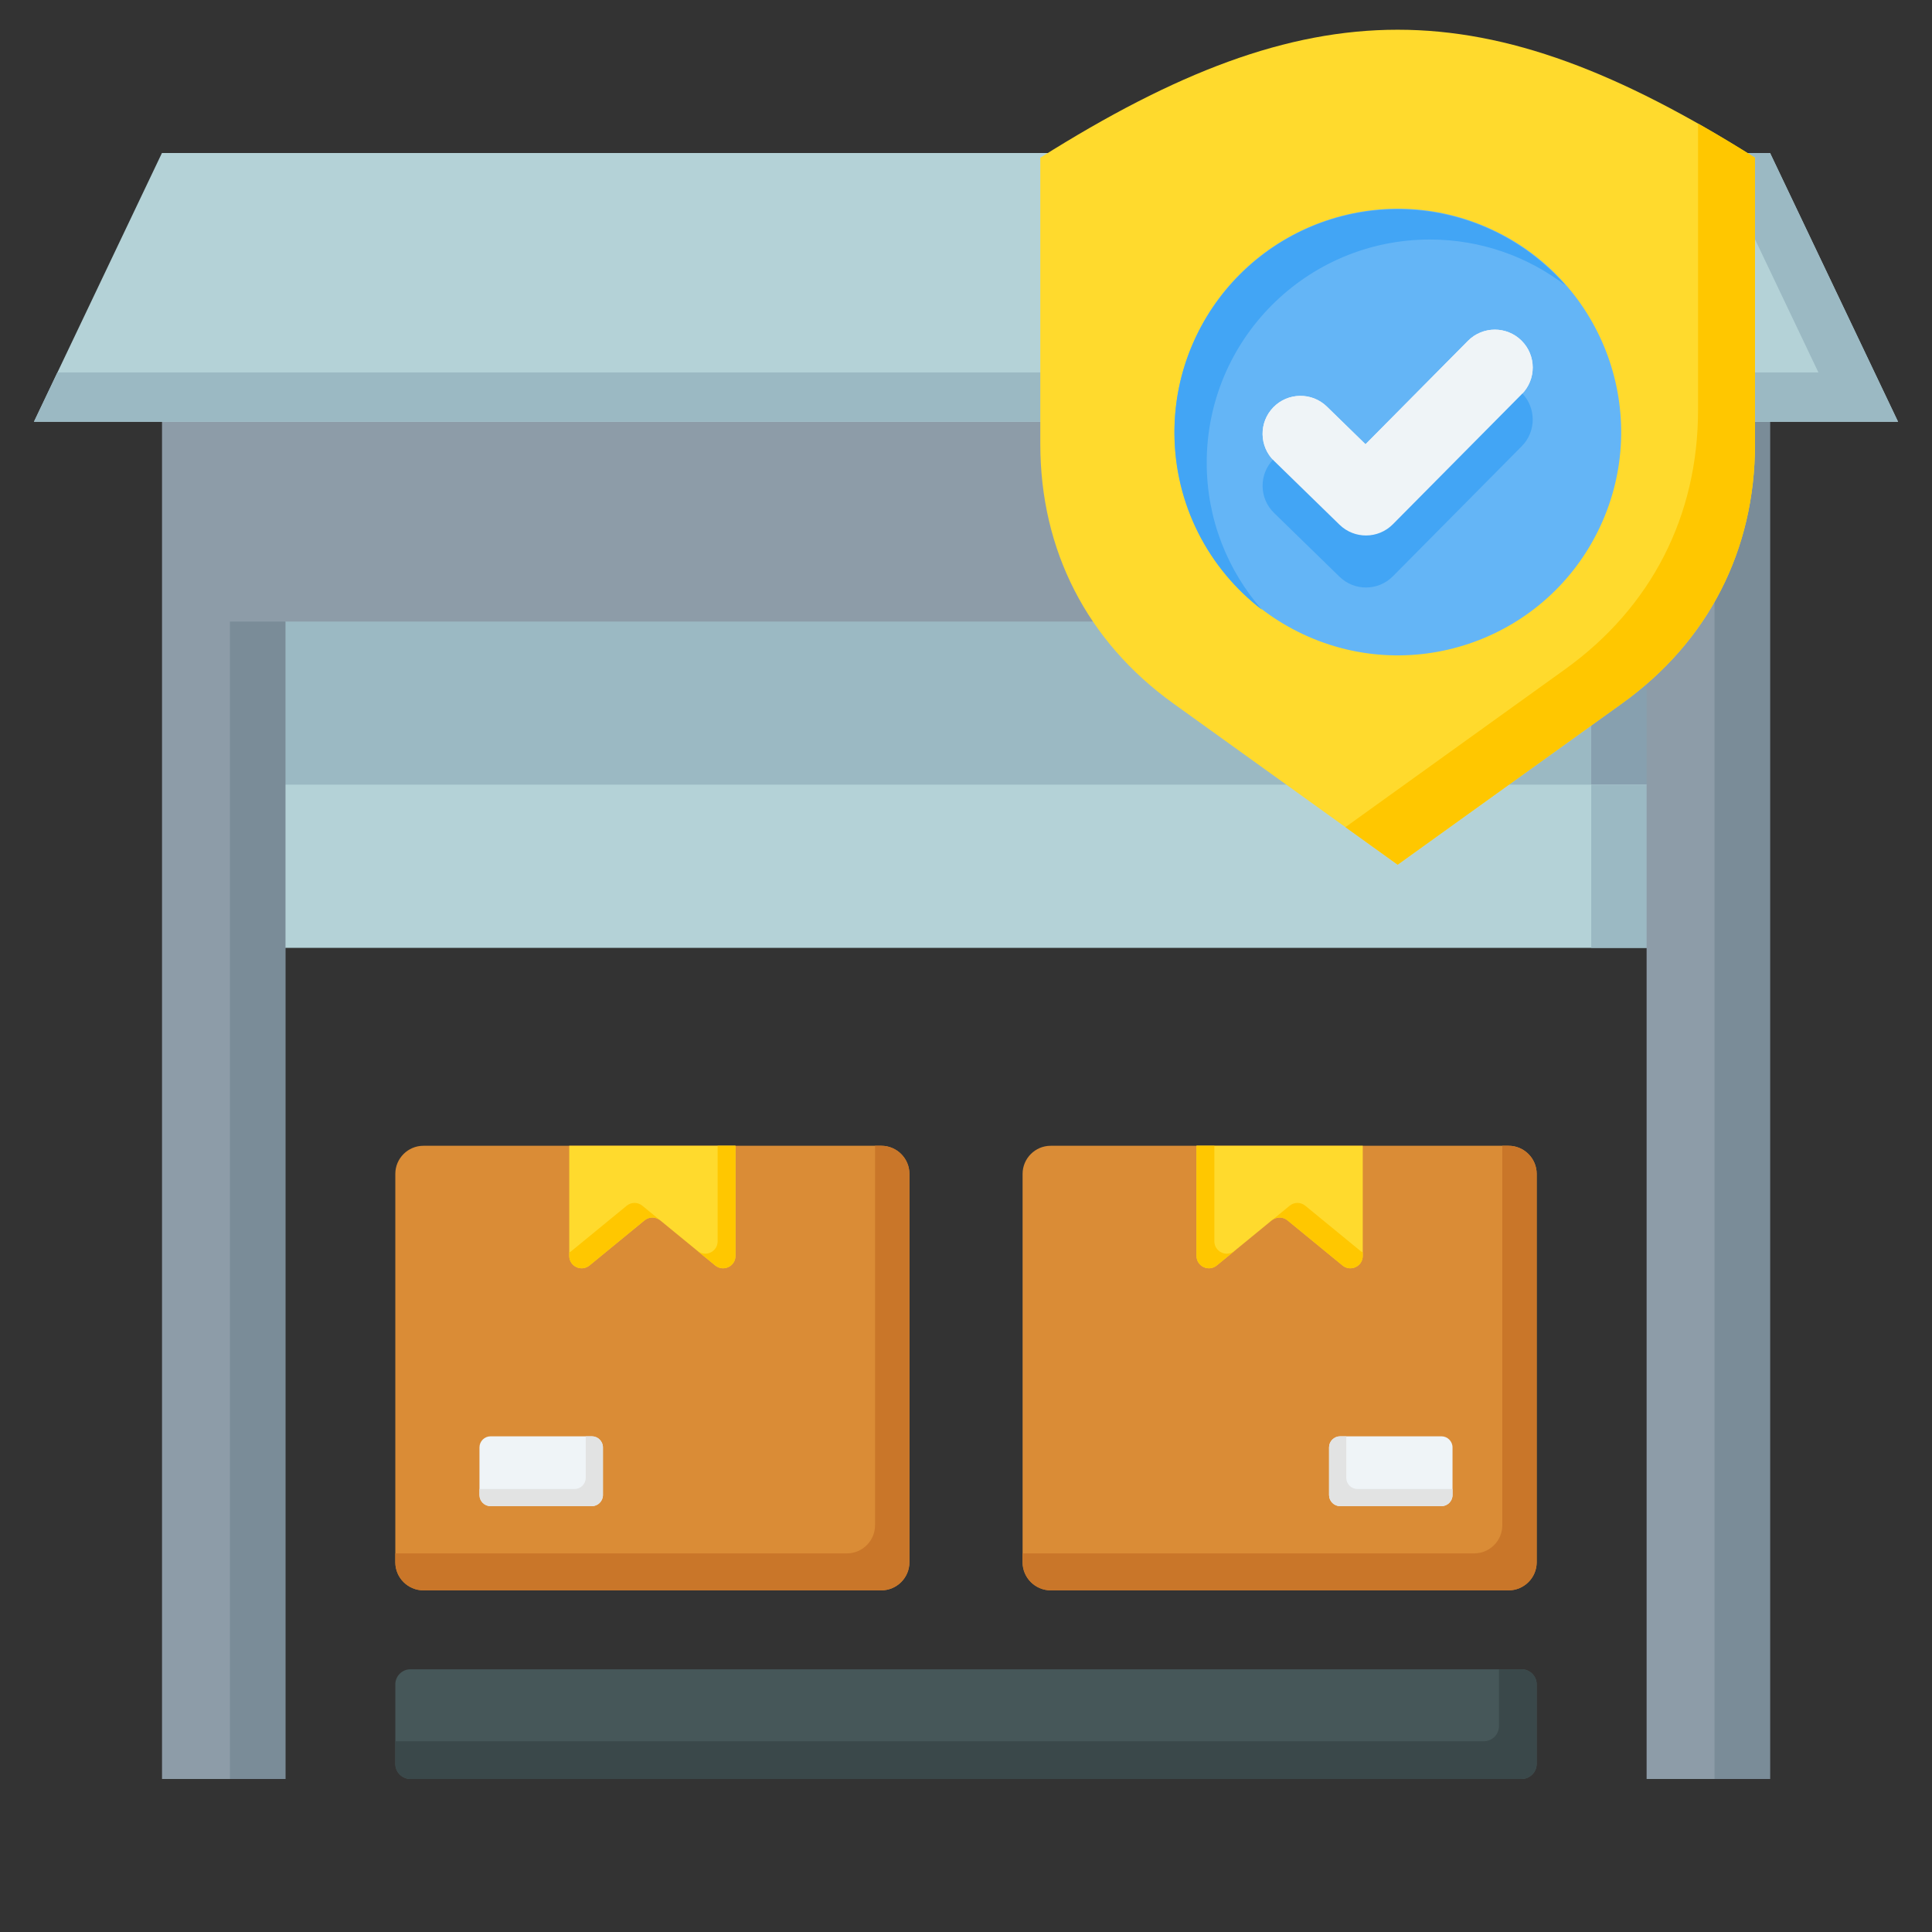
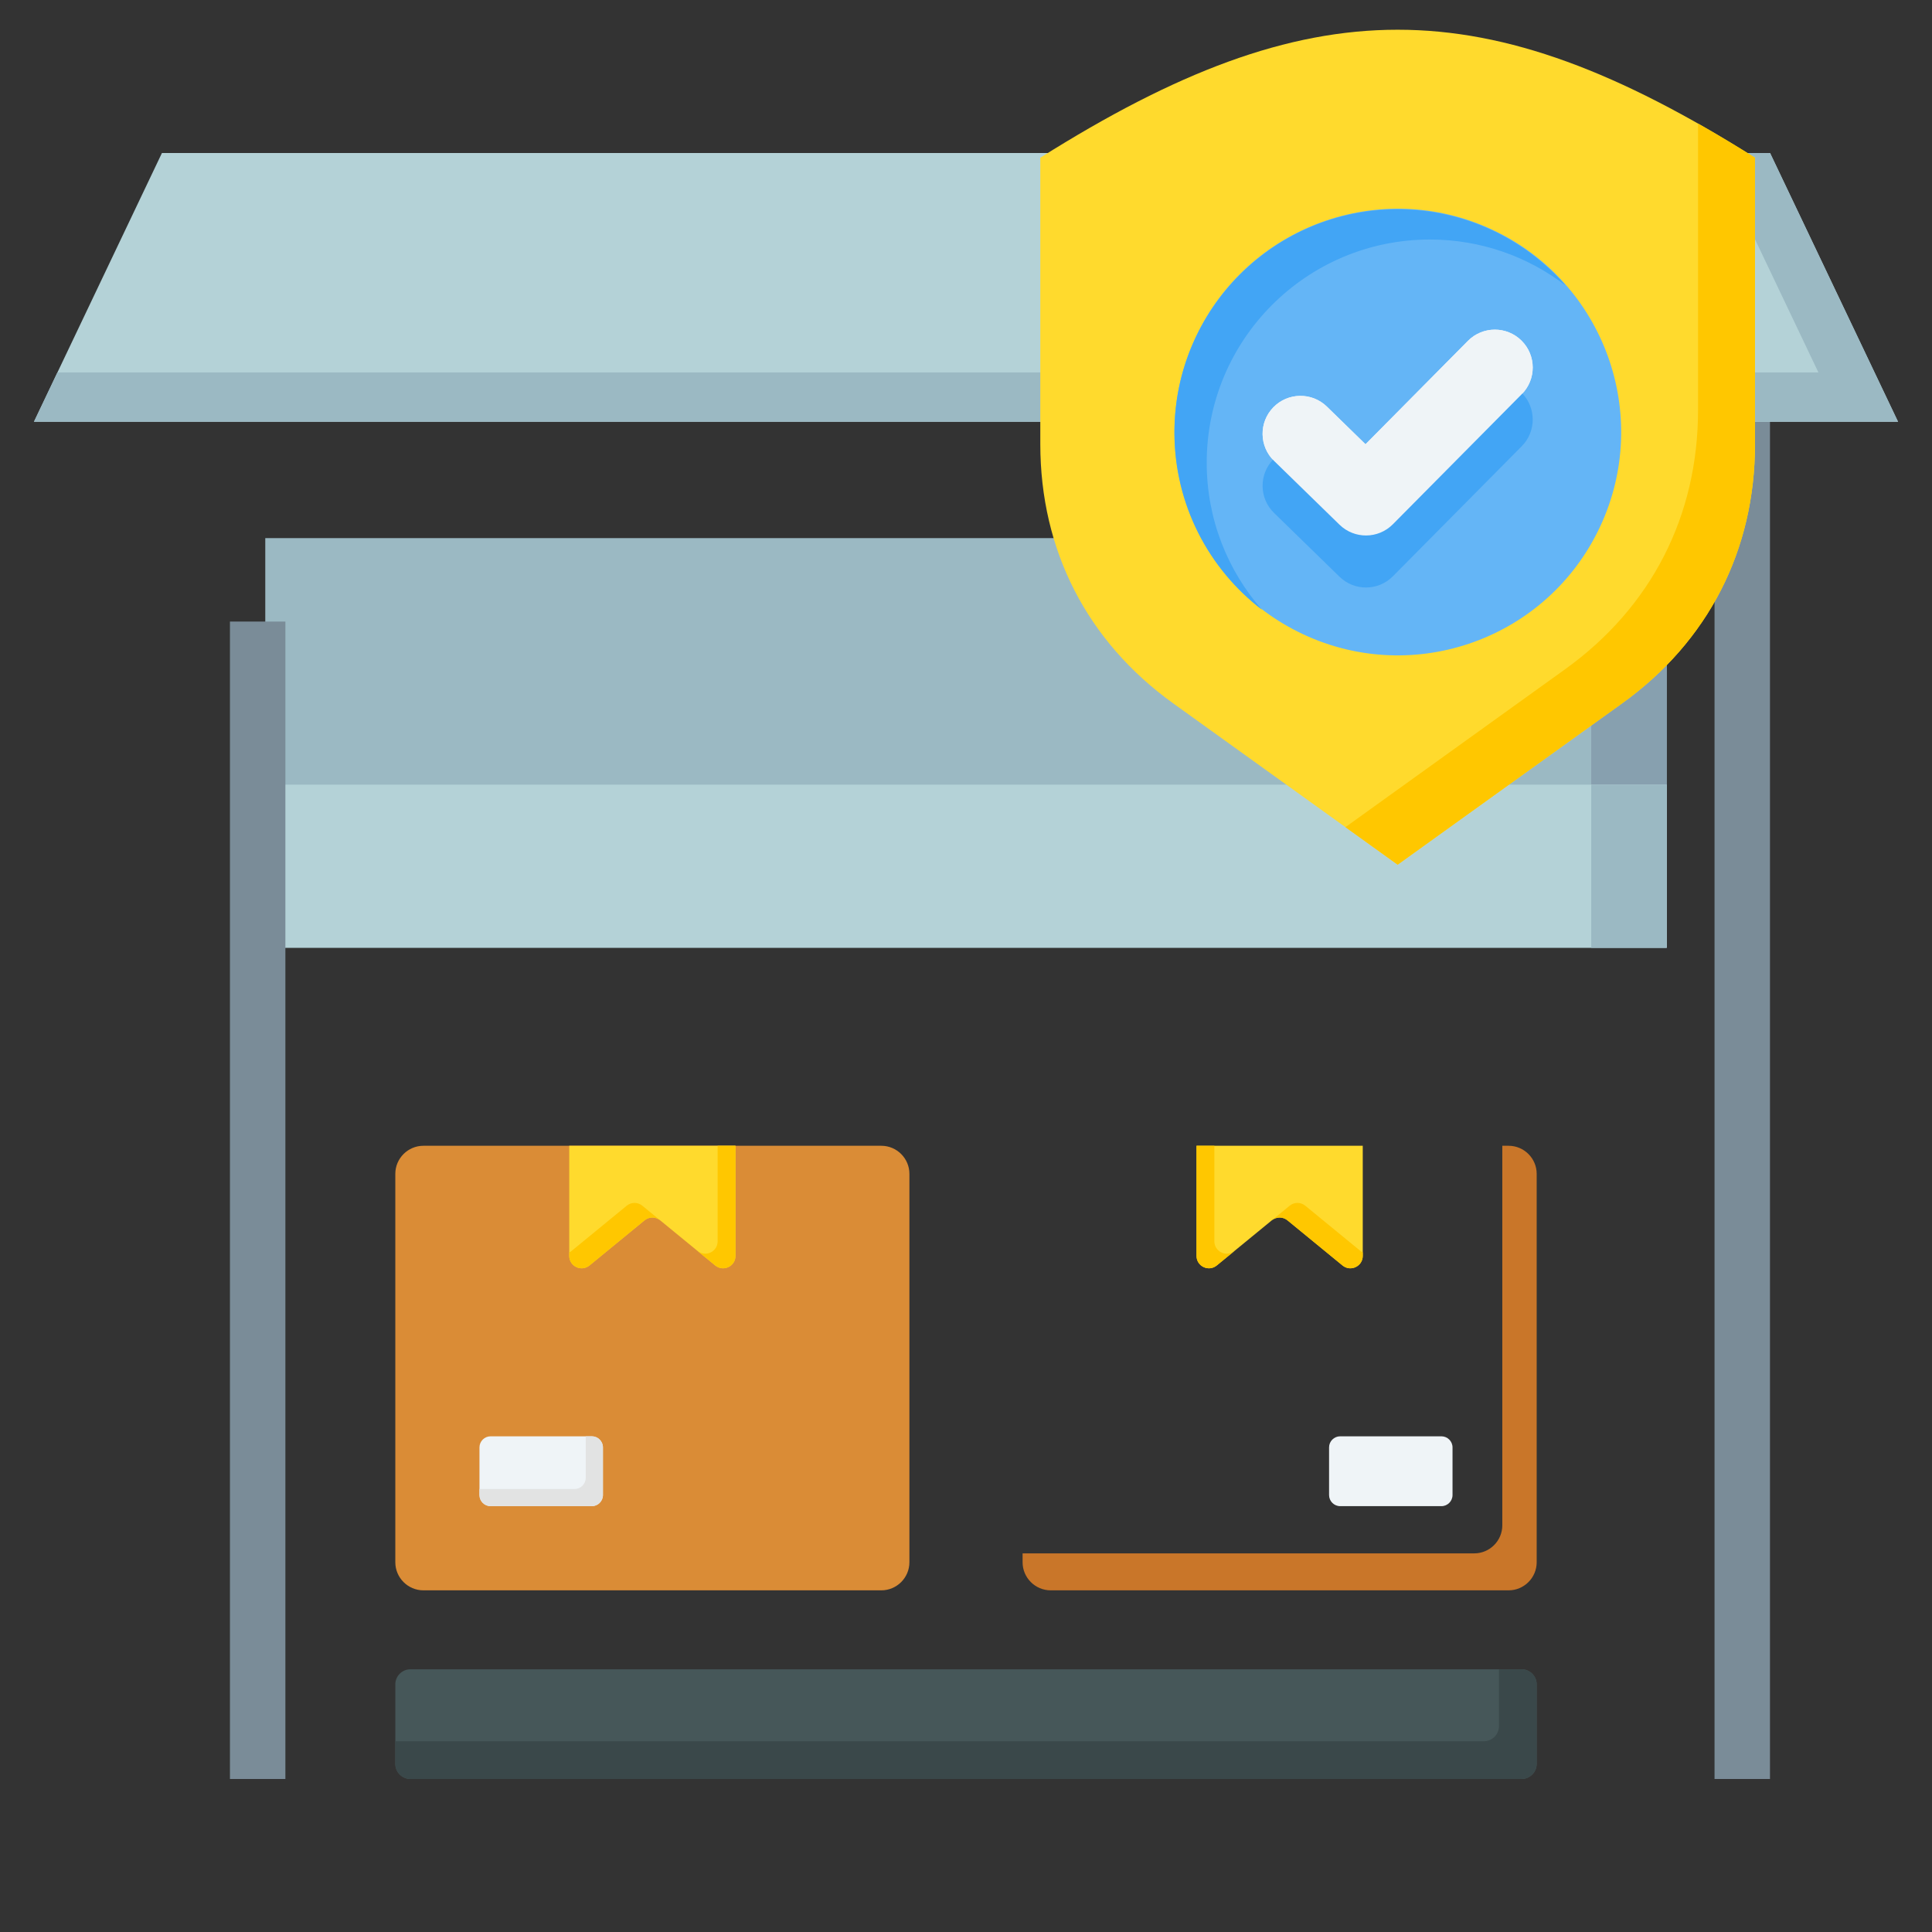
<svg xmlns="http://www.w3.org/2000/svg" width="130" height="130" viewBox="0 0 130 130" fill="none">
  <rect x="0" y="0" width="130" height="130" fill="#333333" stroke="none" />
  <path fill-rule="evenodd" clip-rule="evenodd" d="M17.85 36.209H112.15V63.769H17.85V36.209Z" fill="#9BB9C3" />
  <path fill-rule="evenodd" clip-rule="evenodd" d="M17.85 36.209H112.15V63.769H107.071V36.209H17.85Z" fill="#87A0AF" />
  <path fill-rule="evenodd" clip-rule="evenodd" d="M17.85 52.797H112.15V63.77H17.85V52.797Z" fill="#B4D2D7" />
  <path fill-rule="evenodd" clip-rule="evenodd" d="M107.072 52.797H112.15V63.769H107.072V52.797Z" fill="#9BB9C3" />
-   <path fill-rule="evenodd" clip-rule="evenodd" d="M10.902 23.3H119.098V119.704H110.797V41.824H19.203V119.704H10.902V23.3Z" fill="#8D9CA8" />
  <path fill-rule="evenodd" clip-rule="evenodd" d="M115.367 23.3H119.098V119.704H115.367V23.3ZM19.203 41.824V119.704H15.472V41.824H19.203Z" fill="#7A8C98" />
  <path fill-rule="evenodd" clip-rule="evenodd" d="M10.896 10.296H119.104L127.715 28.378H2.285L10.896 10.296Z" fill="#B4D2D7" />
-   <path fill-rule="evenodd" clip-rule="evenodd" d="M115.325 10.296H119.104L127.715 28.378H2.285L3.865 25.059H122.356L115.325 10.296Z" fill="#9BB9C3" />
+   <path fill-rule="evenodd" clip-rule="evenodd" d="M115.325 10.296H119.104L127.715 28.378H2.285L3.865 25.059H122.356L115.325 10.296" fill="#9BB9C3" />
  <path fill-rule="evenodd" clip-rule="evenodd" d="M27.616 112.322H102.384C102.943 112.322 103.4 112.779 103.4 113.338V118.688C103.4 119.247 102.943 119.704 102.384 119.704H27.616C27.057 119.704 26.6 119.247 26.6 118.688V113.338C26.6 112.779 27.057 112.322 27.616 112.322Z" fill="#465759" />
  <path fill-rule="evenodd" clip-rule="evenodd" d="M100.861 112.322H102.384C102.943 112.322 103.4 112.779 103.4 113.338V118.688C103.4 119.247 102.943 119.704 102.384 119.704H27.616C27.057 119.704 26.6 119.247 26.6 118.688V117.165H99.845C100.404 117.165 100.861 116.708 100.861 116.149V112.322Z" fill="#3A484A" />
-   <path fill-rule="evenodd" clip-rule="evenodd" d="M101.513 77.097H70.696C69.658 77.097 68.808 77.947 68.808 78.985V105.122C68.808 106.16 69.657 107.01 70.696 107.01H101.513C102.551 107.01 103.4 106.16 103.4 105.122V78.985C103.4 77.947 102.551 77.097 101.513 77.097Z" fill="#DA8C36" />
  <path fill-rule="evenodd" clip-rule="evenodd" d="M101.087 77.097H101.513C102.551 77.097 103.4 77.947 103.4 78.985V105.122C103.4 106.16 102.551 107.01 101.513 107.01H70.696C69.658 107.01 68.808 106.16 68.808 105.122V104.523H99.2C100.238 104.523 101.087 103.674 101.087 102.636V77.097Z" fill="#C97629" />
  <path fill-rule="evenodd" clip-rule="evenodd" d="M90.176 101.346H96.99C97.401 101.346 97.737 101.01 97.737 100.599V97.392C97.737 96.982 97.401 96.646 96.99 96.646H90.176C89.766 96.646 89.43 96.982 89.43 97.392V100.599C89.43 101.01 89.766 101.346 90.176 101.346Z" fill="#EFF4F7" />
-   <path fill-rule="evenodd" clip-rule="evenodd" d="M90.176 101.346H96.99C97.401 101.346 97.737 101.01 97.737 100.599V100.189H91.334C90.923 100.189 90.587 99.853 90.587 99.442V96.646H90.176C89.766 96.646 89.43 96.982 89.43 97.392V100.599C89.43 101.01 89.766 101.346 90.176 101.346Z" fill="#E2E3E3" />
  <path fill-rule="evenodd" clip-rule="evenodd" d="M91.697 77.097H80.511V84.505C80.511 85.21 81.329 85.597 81.874 85.15L85.575 82.116C85.886 81.862 86.322 81.862 86.633 82.116L90.334 85.15C90.879 85.597 91.697 85.21 91.697 84.505V77.097Z" fill="#FFDA2D" />
  <path fill-rule="evenodd" clip-rule="evenodd" d="M81.711 77.097H80.511V84.505C80.511 85.21 81.329 85.597 81.874 85.15L83.073 84.168C82.527 84.614 81.711 84.227 81.711 83.522V77.097ZM85.577 82.115C85.888 81.862 86.323 81.862 86.633 82.116L90.334 85.151C90.879 85.598 91.697 85.211 91.697 84.505V84.273C91.641 84.245 91.586 84.21 91.533 84.167L87.832 81.133C87.522 80.878 87.085 80.878 86.775 81.133L85.577 82.115Z" fill="#FFC700" />
  <path fill-rule="evenodd" clip-rule="evenodd" d="M28.488 77.097H59.304C60.342 77.097 61.192 77.947 61.192 78.985V105.122C61.192 106.16 60.342 107.01 59.304 107.01H28.488C27.449 107.01 26.6 106.16 26.6 105.122V78.985C26.6 77.947 27.449 77.097 28.488 77.097Z" fill="#DA8C36" />
-   <path fill-rule="evenodd" clip-rule="evenodd" d="M58.879 77.097H59.304C60.342 77.097 61.192 77.947 61.192 78.985V105.122C61.192 106.16 60.342 107.01 59.304 107.01H28.488C27.449 107.01 26.6 106.16 26.6 105.122V104.523H56.992C58.03 104.523 58.879 103.674 58.879 102.636V77.097Z" fill="#C97629" />
  <path fill-rule="evenodd" clip-rule="evenodd" d="M39.823 101.346H33.01C32.599 101.346 32.263 101.01 32.263 100.599V97.392C32.263 96.982 32.599 96.646 33.01 96.646H39.823C40.234 96.646 40.57 96.982 40.57 97.392V100.599C40.57 101.01 40.234 101.346 39.823 101.346Z" fill="#EFF4F7" />
  <path fill-rule="evenodd" clip-rule="evenodd" d="M39.823 101.346H33.01C32.599 101.346 32.263 101.01 32.263 100.599V100.189H38.666C39.077 100.189 39.412 99.853 39.412 99.442V96.646H39.823C40.234 96.646 40.57 96.982 40.57 97.392V100.599C40.57 101.01 40.234 101.346 39.823 101.346Z" fill="#E2E3E3" />
  <path fill-rule="evenodd" clip-rule="evenodd" d="M38.303 77.097H49.489V84.505C49.489 85.21 48.671 85.597 48.125 85.15L44.424 82.116C44.114 81.862 43.677 81.862 43.367 82.116L39.666 85.15C39.121 85.597 38.303 85.21 38.303 84.505V77.097Z" fill="#FFDA2D" />
  <path fill-rule="evenodd" clip-rule="evenodd" d="M48.289 77.097H49.489V84.505C49.489 85.21 48.671 85.597 48.126 85.15L46.927 84.168C47.473 84.614 48.289 84.227 48.289 83.522V77.097ZM44.423 82.115C44.112 81.862 43.677 81.862 43.367 82.116L39.666 85.151C39.121 85.598 38.303 85.211 38.303 84.505V84.273C38.359 84.245 38.414 84.21 38.467 84.167L42.167 81.133C42.478 80.878 42.915 80.878 43.225 81.133L44.423 82.115Z" fill="#FFC700" />
  <path fill-rule="evenodd" clip-rule="evenodd" d="M118.09 10.611V29.887C118.09 37.023 114.942 43.163 109.146 47.329L94.045 58.183L78.943 47.329C73.148 43.163 70 37.023 70 29.887V10.611C88.226 -0.87 99.863 -0.87 118.09 10.611Z" fill="#FFDA2D" />
  <path fill-rule="evenodd" clip-rule="evenodd" d="M118.09 10.611V29.887C118.09 37.023 114.942 43.163 109.146 47.329L94.045 58.183L90.531 55.657L105.314 45.032C111.11 40.866 114.258 34.726 114.258 27.589V8.315C115.505 9.021 116.78 9.785 118.09 10.611Z" fill="#FFC700" />
  <path d="M107.666 35.44C111.183 27.924 107.942 18.98 100.426 15.463C92.91 11.946 83.966 15.187 80.449 22.703C76.932 30.218 80.173 39.162 87.689 42.68C95.204 46.197 104.148 42.956 107.666 35.44Z" fill="#64B5F6" />
  <path fill-rule="evenodd" clip-rule="evenodd" d="M94.045 14.086C98.547 14.086 102.586 16.067 105.339 19.205C102.81 17.269 99.648 16.117 96.217 16.117C87.922 16.117 81.197 22.842 81.197 31.138C81.197 34.931 82.604 38.395 84.923 41.038C81.338 38.294 79.025 33.97 79.025 29.106C79.025 20.811 85.75 14.086 94.045 14.086Z" fill="#42A5F5" />
  <path fill-rule="evenodd" clip-rule="evenodd" d="M98.778 22.932C99.77 21.934 101.384 21.93 102.382 22.922C103.38 23.915 103.385 25.528 102.392 26.527L93.72 35.28C92.734 36.271 91.136 36.282 90.136 35.309L85.728 31.013C84.719 30.032 84.697 28.418 85.679 27.409C86.66 26.4 88.274 26.377 89.283 27.359L91.882 29.893L98.778 22.932Z" fill="#EFF4F7" />
  <path fill-rule="evenodd" clip-rule="evenodd" d="M98.778 26.434C99.77 25.436 101.384 25.431 102.382 26.424C103.38 27.416 103.385 29.03 102.392 30.028L93.72 38.781C92.734 39.772 91.136 39.783 90.136 38.81L85.728 34.514C84.719 33.533 84.697 31.919 85.679 30.91C86.66 29.901 88.274 29.879 89.283 30.86L91.882 33.394L98.778 26.434Z" fill="#42A5F5" />
  <path fill-rule="evenodd" clip-rule="evenodd" d="M98.778 22.932C99.77 21.934 101.384 21.93 102.382 22.922C103.38 23.915 103.385 25.528 102.392 26.527L93.72 35.28C92.734 36.271 91.136 36.282 90.136 35.309L85.728 31.013C84.719 30.032 84.697 28.418 85.679 27.409C86.66 26.4 88.274 26.377 89.283 27.359L91.882 29.893L98.778 22.932Z" fill="#EFF4F7" />
</svg>